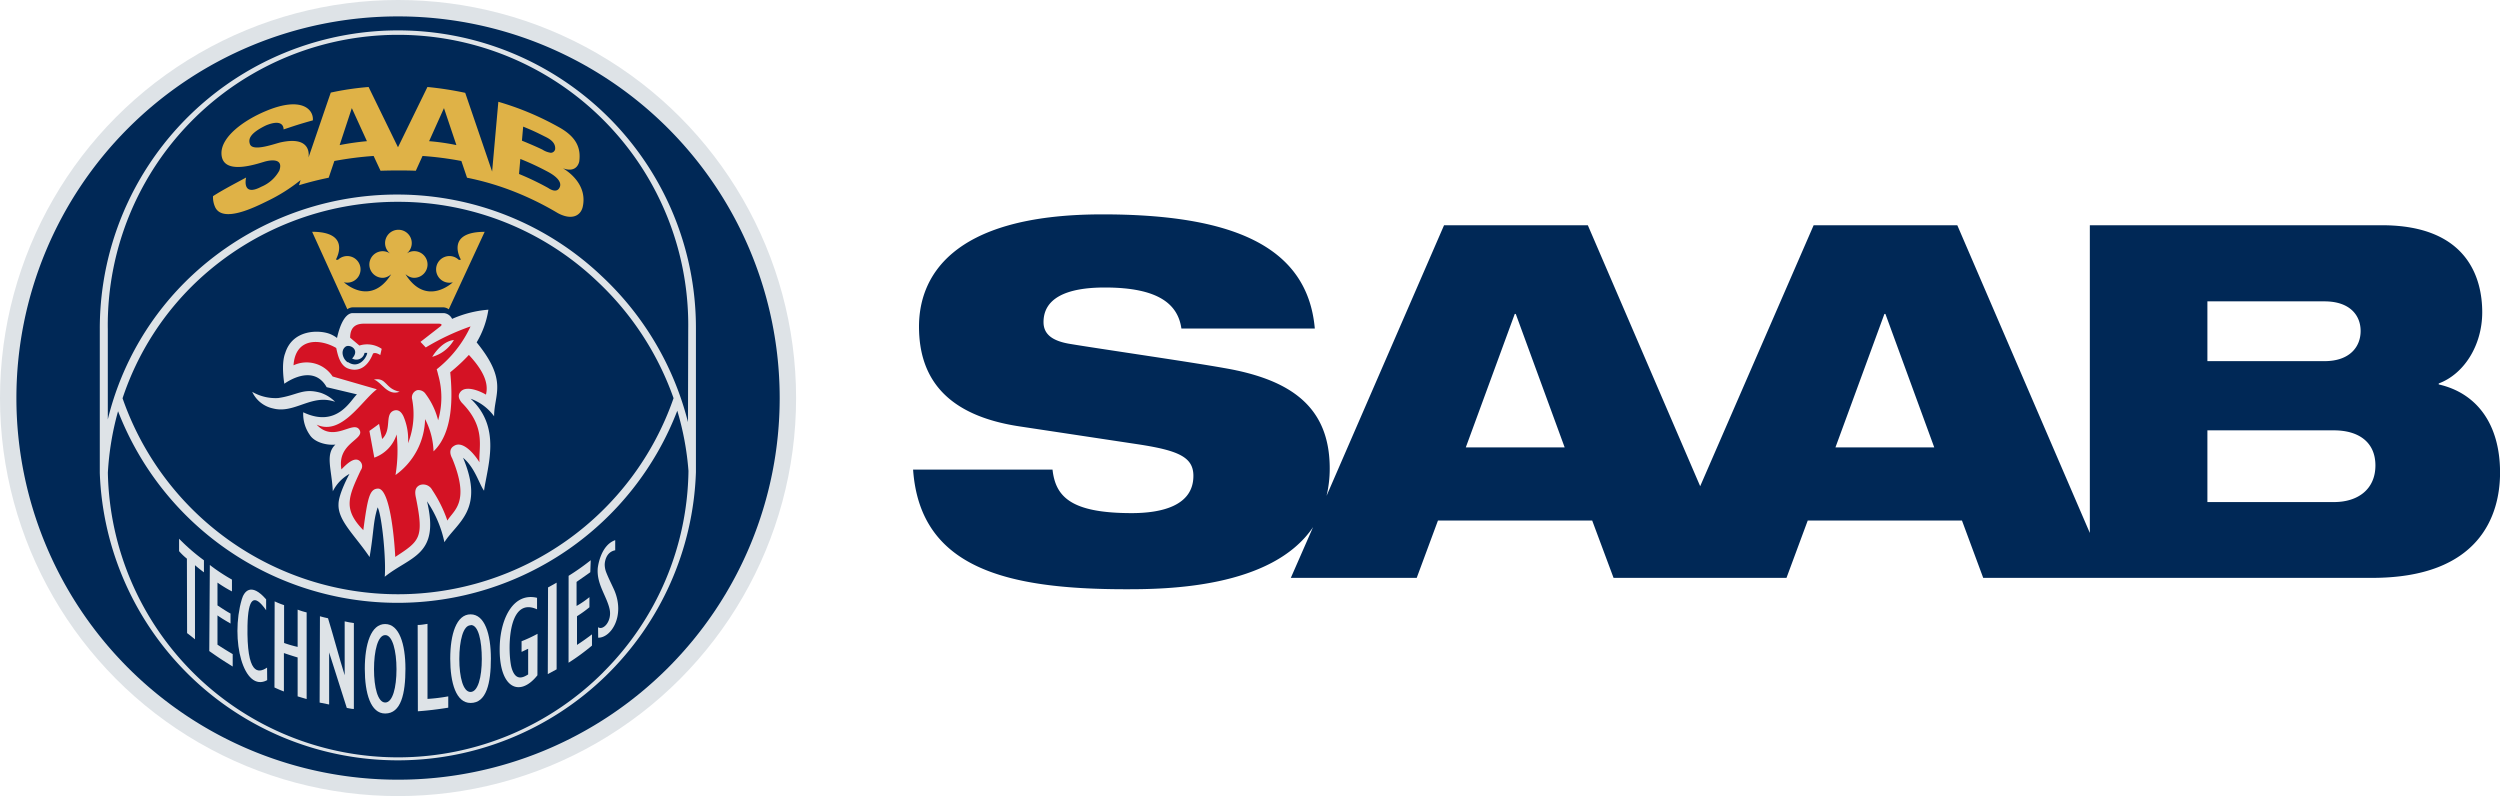
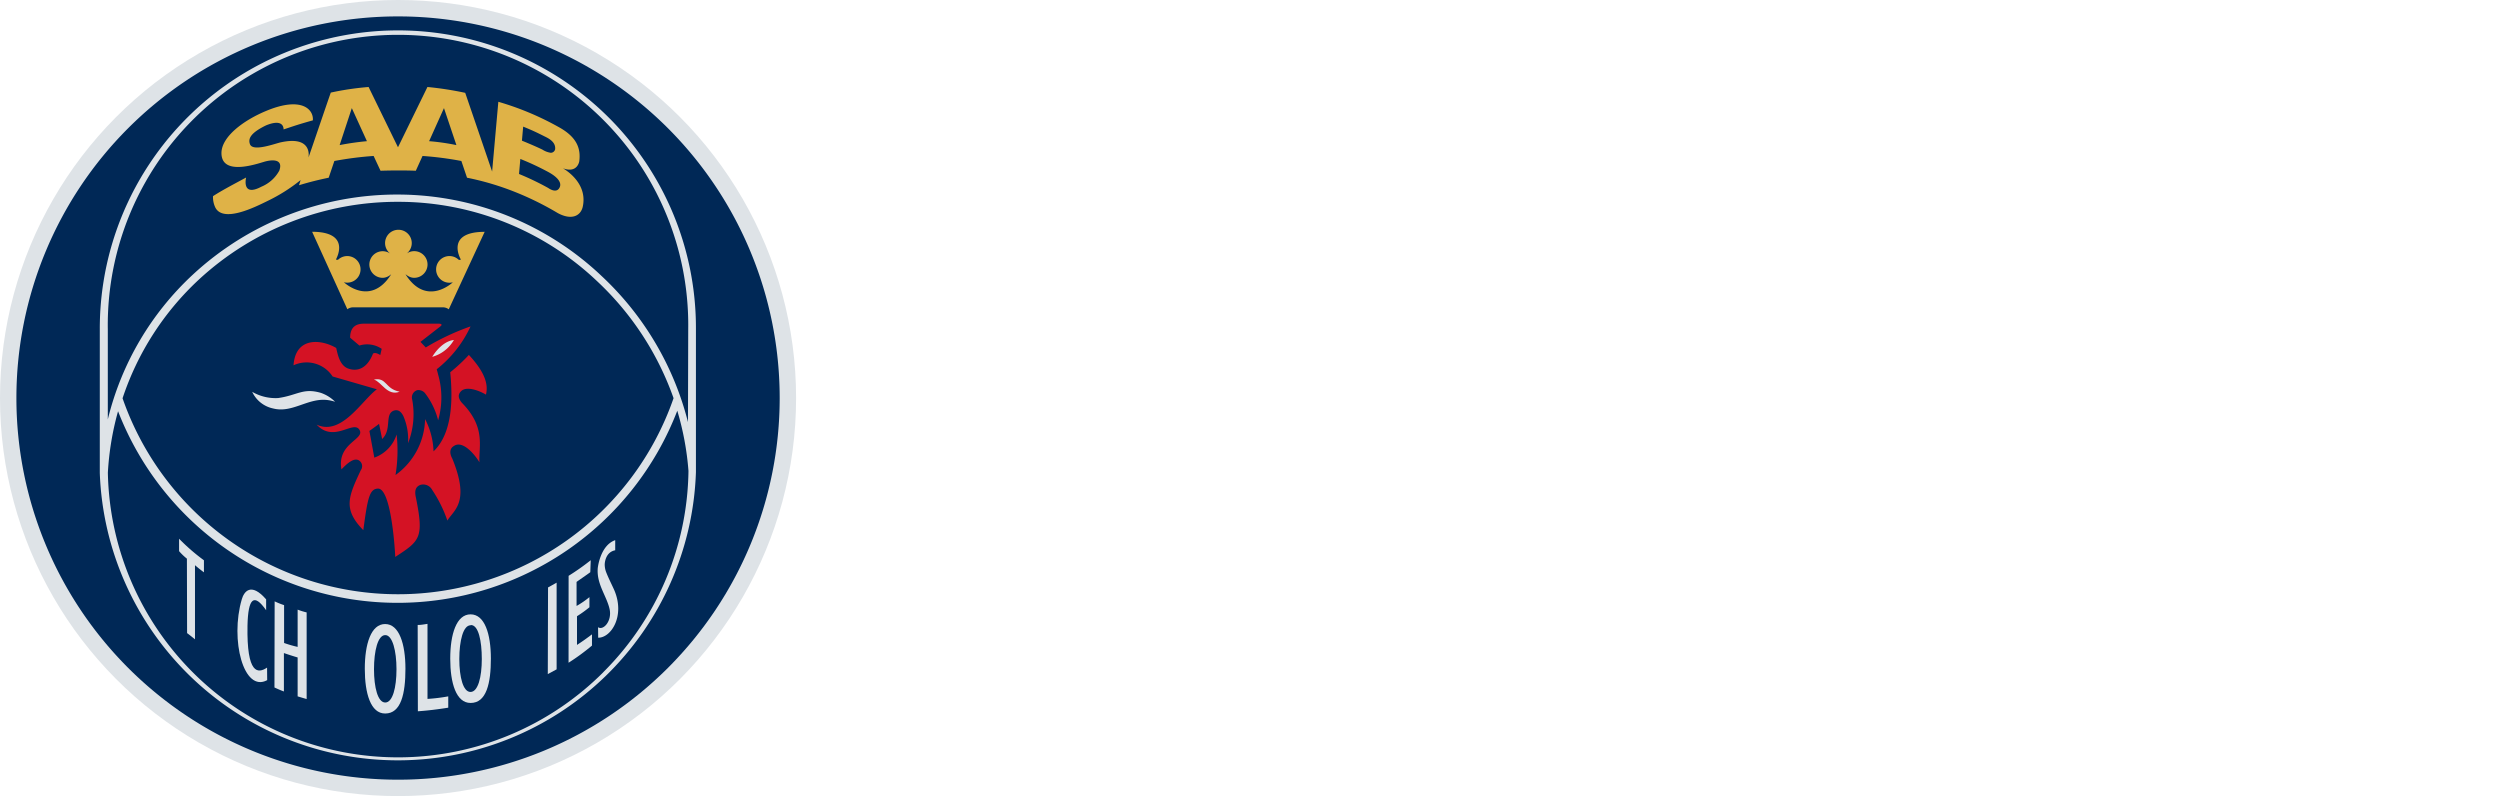
<svg xmlns="http://www.w3.org/2000/svg" viewBox="0 0 402.34 128.12">
  <defs>
    <style>.cls-1{fill:#dee3e7;}.cls-2{fill:#002856;}.cls-3{fill:#dfb247;}.cls-4{fill:#d41224;}</style>
  </defs>
  <title>Asset 2</title>
  <g id="Layer_2" data-name="Layer 2">
    <g id="artwork">
      <circle class="cls-1" cx="64.06" cy="64.06" r="64.06" />
      <path class="cls-2" d="M64.06,2.64a61.42,61.42,0,1,0,61.42,61.42A61.42,61.42,0,0,0,64.06,2.64Z" />
      <path class="cls-1" d="M98,18.95A48,48,0,0,0,16.06,53s0,22.81,0,23.12v0h0A48,48,0,0,0,112,76V53A47.86,47.86,0,0,0,98,18.95Zm-.91,89.24A46.7,46.7,0,0,1,17.36,76.06,46.05,46.05,0,0,1,19,66.18,48.23,48.23,0,0,0,109,66.1a46,46,0,0,1,1.8,9.68A46.56,46.56,0,0,1,97.08,108.19ZM19.72,64.11A45.67,45.67,0,0,1,32,45,47.09,47.09,0,0,1,64.21,32.48,46.44,46.44,0,0,1,96.08,45.24,47.34,47.34,0,0,1,108.4,64.08a46.93,46.93,0,0,1-88.68,0Zm91,3.82a48.39,48.39,0,0,0-13.9-23.51A47.73,47.73,0,0,0,64.12,31.31,48.37,48.37,0,0,0,31,44.23,46.9,46.9,0,0,0,17.35,67.5V53a46.71,46.71,0,1,1,93.41,0Z" />
      <path class="cls-3" d="M53.24,14.9A45.79,45.79,0,0,1,59.32,14l4.73,9.7L68.79,14a53.63,53.63,0,0,1,6.08.94l4.33,12.67,1-11.23a46,46,0,0,1,9.59,4c3.15,1.69,3.68,3.59,3.44,5.56,0,0-.27,2-2.62,1.15-.05,0,4.08,2.17,3.17,6.21-.34,1.45-1.79,2.19-4,1A48.41,48.41,0,0,0,83,30.94a44.67,44.67,0,0,0-7.84-2.34l-.91-2.69A52.61,52.61,0,0,0,68,25.1l-1.08,2.38c-1.58-.07-4-.06-5.68,0L60.13,25.1a54.37,54.37,0,0,0-6.32.81L52.9,28.6c-1.5.31-3,.67-4.78,1.21l.26-.83A27.37,27.37,0,0,1,43,32.37c-1.9.93-7.1,3.56-8.36,1a3.89,3.89,0,0,1-.36-1.8c1.54-1,3.76-2.15,5.33-3,0,0-.79,3.2,2.45,1.48a5.82,5.82,0,0,0,2.89-2.59c.75-2.1-1.55-1.69-2.41-1.43-1.47.43-6.88,2.27-6.9-1.39,0-2.61,3.5-5.27,7.27-6.82,5.64-2.33,7.59-.21,7.44,1.55-2.29.64-2.77.82-4.71,1.46,0-.65-.44-1.63-2.83-.65-2.33,1.14-2.93,2.05-2.59,3,.42,1.32,4.07-.09,5-.28,5.11-1.1,4.44,2.35,4.43,2.44S53.21,14.9,53.24,14.9Zm1.42,8.45a44.15,44.15,0,0,1,4.39-.63s-2.43-5.32-2.43-5.32ZM83.53,28a43.46,43.46,0,0,1,4.71,2.26s1.14.85,1.7.11.12-1.71-1.78-2.73a43.28,43.28,0,0,0-4.42-2.06ZM84,22.64s2,.81,3.28,1.43a3.39,3.39,0,0,0,1.37.52.72.72,0,0,0,.69-.56c.15-1.3-1.32-1.88-1.82-2.14-1.44-.72-1.88-.92-3.32-1.51C84.19,20.41,84,22.64,84,22.64Zm-14.94.08a36,36,0,0,1,4.39.63s-2-5.95-2-5.95Z" />
      <path class="cls-1" d="M40.59,63.06a7.47,7.47,0,0,0,4.17,1c3.1-.44,4-1.67,6.86-.84a6,6,0,0,1,2.31,1.44,6.43,6.43,0,0,0-1.54-.31c-3-.18-5.45,2.15-8.42,1.39A4.78,4.78,0,0,1,40.59,63.06Z" />
-       <path class="cls-1" d="M57.45,63.47c-1,.85-3.15,5.49-8.65,2.88A5.88,5.88,0,0,0,49.86,70c.75,1.19,2.72,1.7,4.12,1.55h0c-1.69,1.57-.58,4-.42,7.52a6.56,6.56,0,0,1,2.68-2.8s-1.75,3.17-1.76,4.86c-.12,2.67,2.63,5,5,8.52.71-4.13.54-5.62,1.3-8C61.47,83,62.15,90,61.92,92.82c4.14-3.32,8.9-3.4,6.8-12.14a18.28,18.28,0,0,1,2.8,6.58h0c2-3.17,6.55-5.2,3-13.59,1.92,1.57,2.61,4.28,3.38,5.3.56-4,2.85-10.17-2.16-14.8l0,0A8,8,0,0,1,79.52,67c0-3.61,2.27-5.67-2.81-11.9a14.44,14.44,0,0,0,1.89-5.26,17.91,17.91,0,0,0-5.84,1.48,1.63,1.63,0,0,0-1.34-.93H56.76c-1,0-1.94,1.36-2.52,4a5,5,0,0,0-1.15-.65c-1.78-.68-6-.73-7.19,3.09-.7,1.79-.14,4.93-.14,4.93s4.57-3.43,6.81.55m3.4-4c-.73-.44-1.26-1.81-.38-2.5.63-.5,2.44.43,1.08,1.88a1.34,1.34,0,0,0,2-.9l.43,0C59,57.6,57.71,59.43,56,58.27Z" />
      <path class="cls-3" d="M71.33,49.46a1.55,1.55,0,0,1,.89.32L78,37.31c-6.21,0-4,4.13-3.88,4.37s-.31.12-.31.12a2.13,2.13,0,0,0-1.48-.59,2.14,2.14,0,1,0,0,4.29,2.22,2.22,0,0,0,.55-.07s-4.19,4-7.55-1.18c-.25-.39.35.46,1.33.46a2.14,2.14,0,0,0,0-4.29,2.11,2.11,0,0,0-1.22.39v0a2.14,2.14,0,0,0-1.32-3.83h0a2.14,2.14,0,0,0-1.32,3.83v0a2.14,2.14,0,1,0-1.23,3.9c1,0,1.58-.85,1.32-.46-3.36,5.16-7.55,1.17-7.55,1.17a2.1,2.1,0,0,0,.55.07,2.14,2.14,0,1,0-1.47-3.7s-.42.11-.31-.12,2.32-4.36-3.88-4.37L55.9,49.77a1.58,1.58,0,0,1,.89-.31Z" />
      <path class="cls-4" d="M78.21,63.51c.32-1.35.17-3.25-2.75-6.39a28.12,28.12,0,0,1-3,2.79c.37,3.82.52,9.68-2.69,12.73a12,12,0,0,0-1.36-5.19,11.37,11.37,0,0,1-4.76,9,23.93,23.93,0,0,0,.18-6.53,5.8,5.8,0,0,1-3.59,3.73l-.79-4.3S61,68.25,61,68.21s.5,2.44.5,2.44c1.63-1.54.34-4,1.89-4.57.82-.26,1.26.36,1.52.87a9.43,9.43,0,0,1,.76,4.38,12.79,12.79,0,0,0,.66-7.06,1.22,1.22,0,0,1,.82-1.48,1.39,1.39,0,0,1,1.36.63,11.82,11.82,0,0,1,2,4.22,13.21,13.21,0,0,0,0-7.35c-.09-.41-.23-.86-.23-.86a18.83,18.83,0,0,0,5.45-6.9,38.75,38.75,0,0,0-7.21,3.39l-.85-.9,3.24-2.52c.2-.16.29-.39-.29-.41H58.61c-1.13,0-2.25.36-2.26,2.26l1.49,1.26a4.17,4.17,0,0,1,3.59.53l-.23,1s-.77-.53-1.17-.23c-1,2.53-2.63,2.9-4,2.4S54.34,57,54.11,56c-2.56-1.49-6.57-1.73-6.87,2.79a5,5,0,0,1,6.29,1.8l7.12,2.06c-2.43,1.81-5.69,7.55-9.69,5.69,2.78,3,5.89-.76,6.88.82s-3.65,2.11-2.89,6.38c.69-.7,2.09-2.19,3-1.3a1.09,1.09,0,0,1,.11,1.44c-2,4.28-2.9,6.25.41,9.64.7-5.23,1-6.64,2.37-6.69,2,0,2.67,8.78,2.77,11,4-2.6,4.62-3.07,3.34-9.48-.27-1.14-.09-1.8.69-2.11a1.63,1.63,0,0,1,1.91.8A21.27,21.27,0,0,1,72,83.78c1-1.69,3.71-2.87.78-10-.48-.87-.39-1.62.26-2,1.46-1,3.43,1.46,4.12,2.62-.14-2.5,1.08-5.62-2.84-9.59-.63-.77-.63-1.33-.11-1.86C75.1,62.09,77.11,62.86,78.21,63.51Z" />
      <path class="cls-1" d="M60.17,61.09c2.11-.41,1.74,1.48,4.15,1.95-2,.76-2.93-1.62-4.15-1.95h0" />
      <path class="cls-1" d="M73.05,54.72a5.86,5.86,0,0,1-3.49,2.71C70.23,56.33,71.51,54.88,73.05,54.72Z" />
      <path class="cls-1" d="M30.08,89.91a9.6,9.6,0,0,1-1.26-1.21v-2a32.06,32.06,0,0,0,4,3.47l0,1.94c-.49-.36-1-.77-1.44-1.15v11.93c-.39-.32-.88-.71-1.27-1Z" />
-       <path class="cls-1" d="M33.77,90.93a30.26,30.26,0,0,0,3.56,2.35v1.9A20.61,20.61,0,0,1,35,93.76l0,3.67c.84.55,1.51,1,2.1,1.31v1.61c-.71-.42-1.3-.75-2.1-1.31v4.71c.79.52,1.37.88,2.45,1.52v2c-1.87-1.17-2.1-1.32-3.77-2.49Z" />
      <path class="cls-1" d="M43,109.46c-3.78,2.06-6-6.47-4.09-13,.35-1.23,1.47-2.82,3.92,0v1.75c-1.95-2.79-2.9-2-3,2.47-.14,7.87,1.68,7.75,3.15,6.76Z" />
      <path class="cls-1" d="M44.2,96.78a13.48,13.48,0,0,0,1.52.61v6.09a19.22,19.22,0,0,0,2.18.63v-6a10.94,10.94,0,0,0,1.45.45V112.5c-.5-.14-.95-.28-1.45-.43l0-6.26c-.74-.22-1.49-.46-2.21-.71v6.18c-.49-.17-1-.4-1.52-.64Z" />
-       <path class="cls-1" d="M51.49,99.18c.56.16.84.22,1.3.32.82,2.63,1.85,6.54,2.68,9.17h0V100c.47.1,1,.22,1.48.27v13.83c-.43,0-.71-.11-1.14-.17-.83-2.65-2-6.27-2.84-8.93h0l0,8.38-1.53-.31S51.49,99.18,51.49,99.18Z" />
      <path class="cls-1" d="M67.22,100.58c.54,0,1-.09,1.58-.18v12.08a28.18,28.18,0,0,0,3.34-.41v1.82c-1.6.26-3.3.47-4.89.58Z" />
-       <path class="cls-1" d="M86.49,108.68c-2.94,3.7-6.31,2-6.06-4.83.17-4.48,2.27-8.54,6-7.64v1.85c-5-2.27-4.7,7.44-4.08,9.48s1.76,1.57,2.65,1l0-4.13c-.34.15-.71.35-1.06.5V103.2a22.34,22.34,0,0,0,2.57-1.2Z" />
      <path class="cls-1" d="M88.2,94.54c.48-.25.91-.5,1.38-.77l0,13.95-1.42.77Z" />
      <path class="cls-1" d="M91.51,92.67a37.6,37.6,0,0,0,3.56-2.51L95,92.09c-.75.55-1.43,1-2.21,1.56v3.87a14.45,14.45,0,0,0,2.07-1.42l0,1.63a18.35,18.35,0,0,1-2,1.44l0,4.62c.94-.61,1.63-1.11,2.41-1.7v1.81a35.23,35.23,0,0,1-3.77,2.76Z" />
      <path class="cls-1" d="M96.25,100.94c.84.59,2.29-1,1.85-2.94-.49-2.14-2.11-4-1.9-6.57,0,0,.37-3.65,2.81-4.5v1.63c-1.62.3-1.68,2.14-1.69,2.22A3.55,3.55,0,0,0,97.52,92c.38,1,.94,2.08,1.35,3,1.76,4.16-.54,7.66-2.6,7.63Z" />
      <path class="cls-1" d="M65.25,107.63c0,4-.7,7.21-3.27,7.2-2.32,0-3.27-3.22-3.27-7.2s1-7.2,3.27-7.2S65.25,103.65,65.25,107.63ZM62,102.21c-1.19,0-1.81,2.53-1.81,5.49s.62,5.36,1.81,5.36,1.81-2.4,1.81-5.36S63.16,102.2,62,102.21Z" />
      <path class="cls-1" d="M79,106c0,3.94-.7,7.14-3.27,7.13-2.32,0-3.27-3.19-3.27-7.13s1-7.13,3.27-7.13S79,102,79,106Zm-3.27-5.37c-1.19,0-1.81,2.5-1.81,5.43s.62,5.31,1.81,5.3,1.81-2.37,1.81-5.3S77,100.58,75.78,100.59Z" />
-       <path class="cls-2" d="M392.48,61.87v-.16c4.06-1.51,7-6.12,7-11.46,0-5.49-2.39-14-16.15-14h-47V85.77L315,36.25H291.88l-18.26,42-18.08-42H232.4L213.49,79.8a18.77,18.77,0,0,0,.51-4.41c0-10-6.36-14.32-16.94-16.15-5.57-1-20.12-3.1-24.9-3.9-2.87-.48-4.22-1.59-4.22-3.5,0-3.74,3.5-5.57,9.86-5.57,8.67,0,11.77,2.7,12.33,6.6h21.47C210.42,39.44,198,34.5,177.41,34.5c-24.9,0-29.51,10.58-29.51,18.06,0,8.43,4.54,14.32,16.23,16.07l18.93,2.86c6.6,1,9,2.07,9,5.09,0,4.85-5.17,6-9.94,6-9.86,0-12.25-2.7-12.73-7H146.95c1.11,15.83,15,19.25,34.28,19.25,6.23,0,23.44-.12,30.09-10L207.74,93H228l3.42-9.23h24.82L259.68,93h27.83l3.42-9.23h24.82L319.17,93h62.58c17.42,0,20.6-10.19,20.6-16.95C402.34,68.07,398.45,63.22,392.48,61.87ZM235.9,72l7.88-21.48h.16L251.81,72Zm59.49,0,7.88-21.48h.16L311.29,72ZM355.25,48.5h18.85c4.06,0,5.81,2.23,5.81,4.77s-1.75,4.85-5.81,4.85H355.25Zm20.36,32.3H355.25V69.26h20.36c4,0,6.68,1.91,6.68,5.65S379.59,80.8,375.61,80.8Z" />
    </g>
  </g>
</svg>